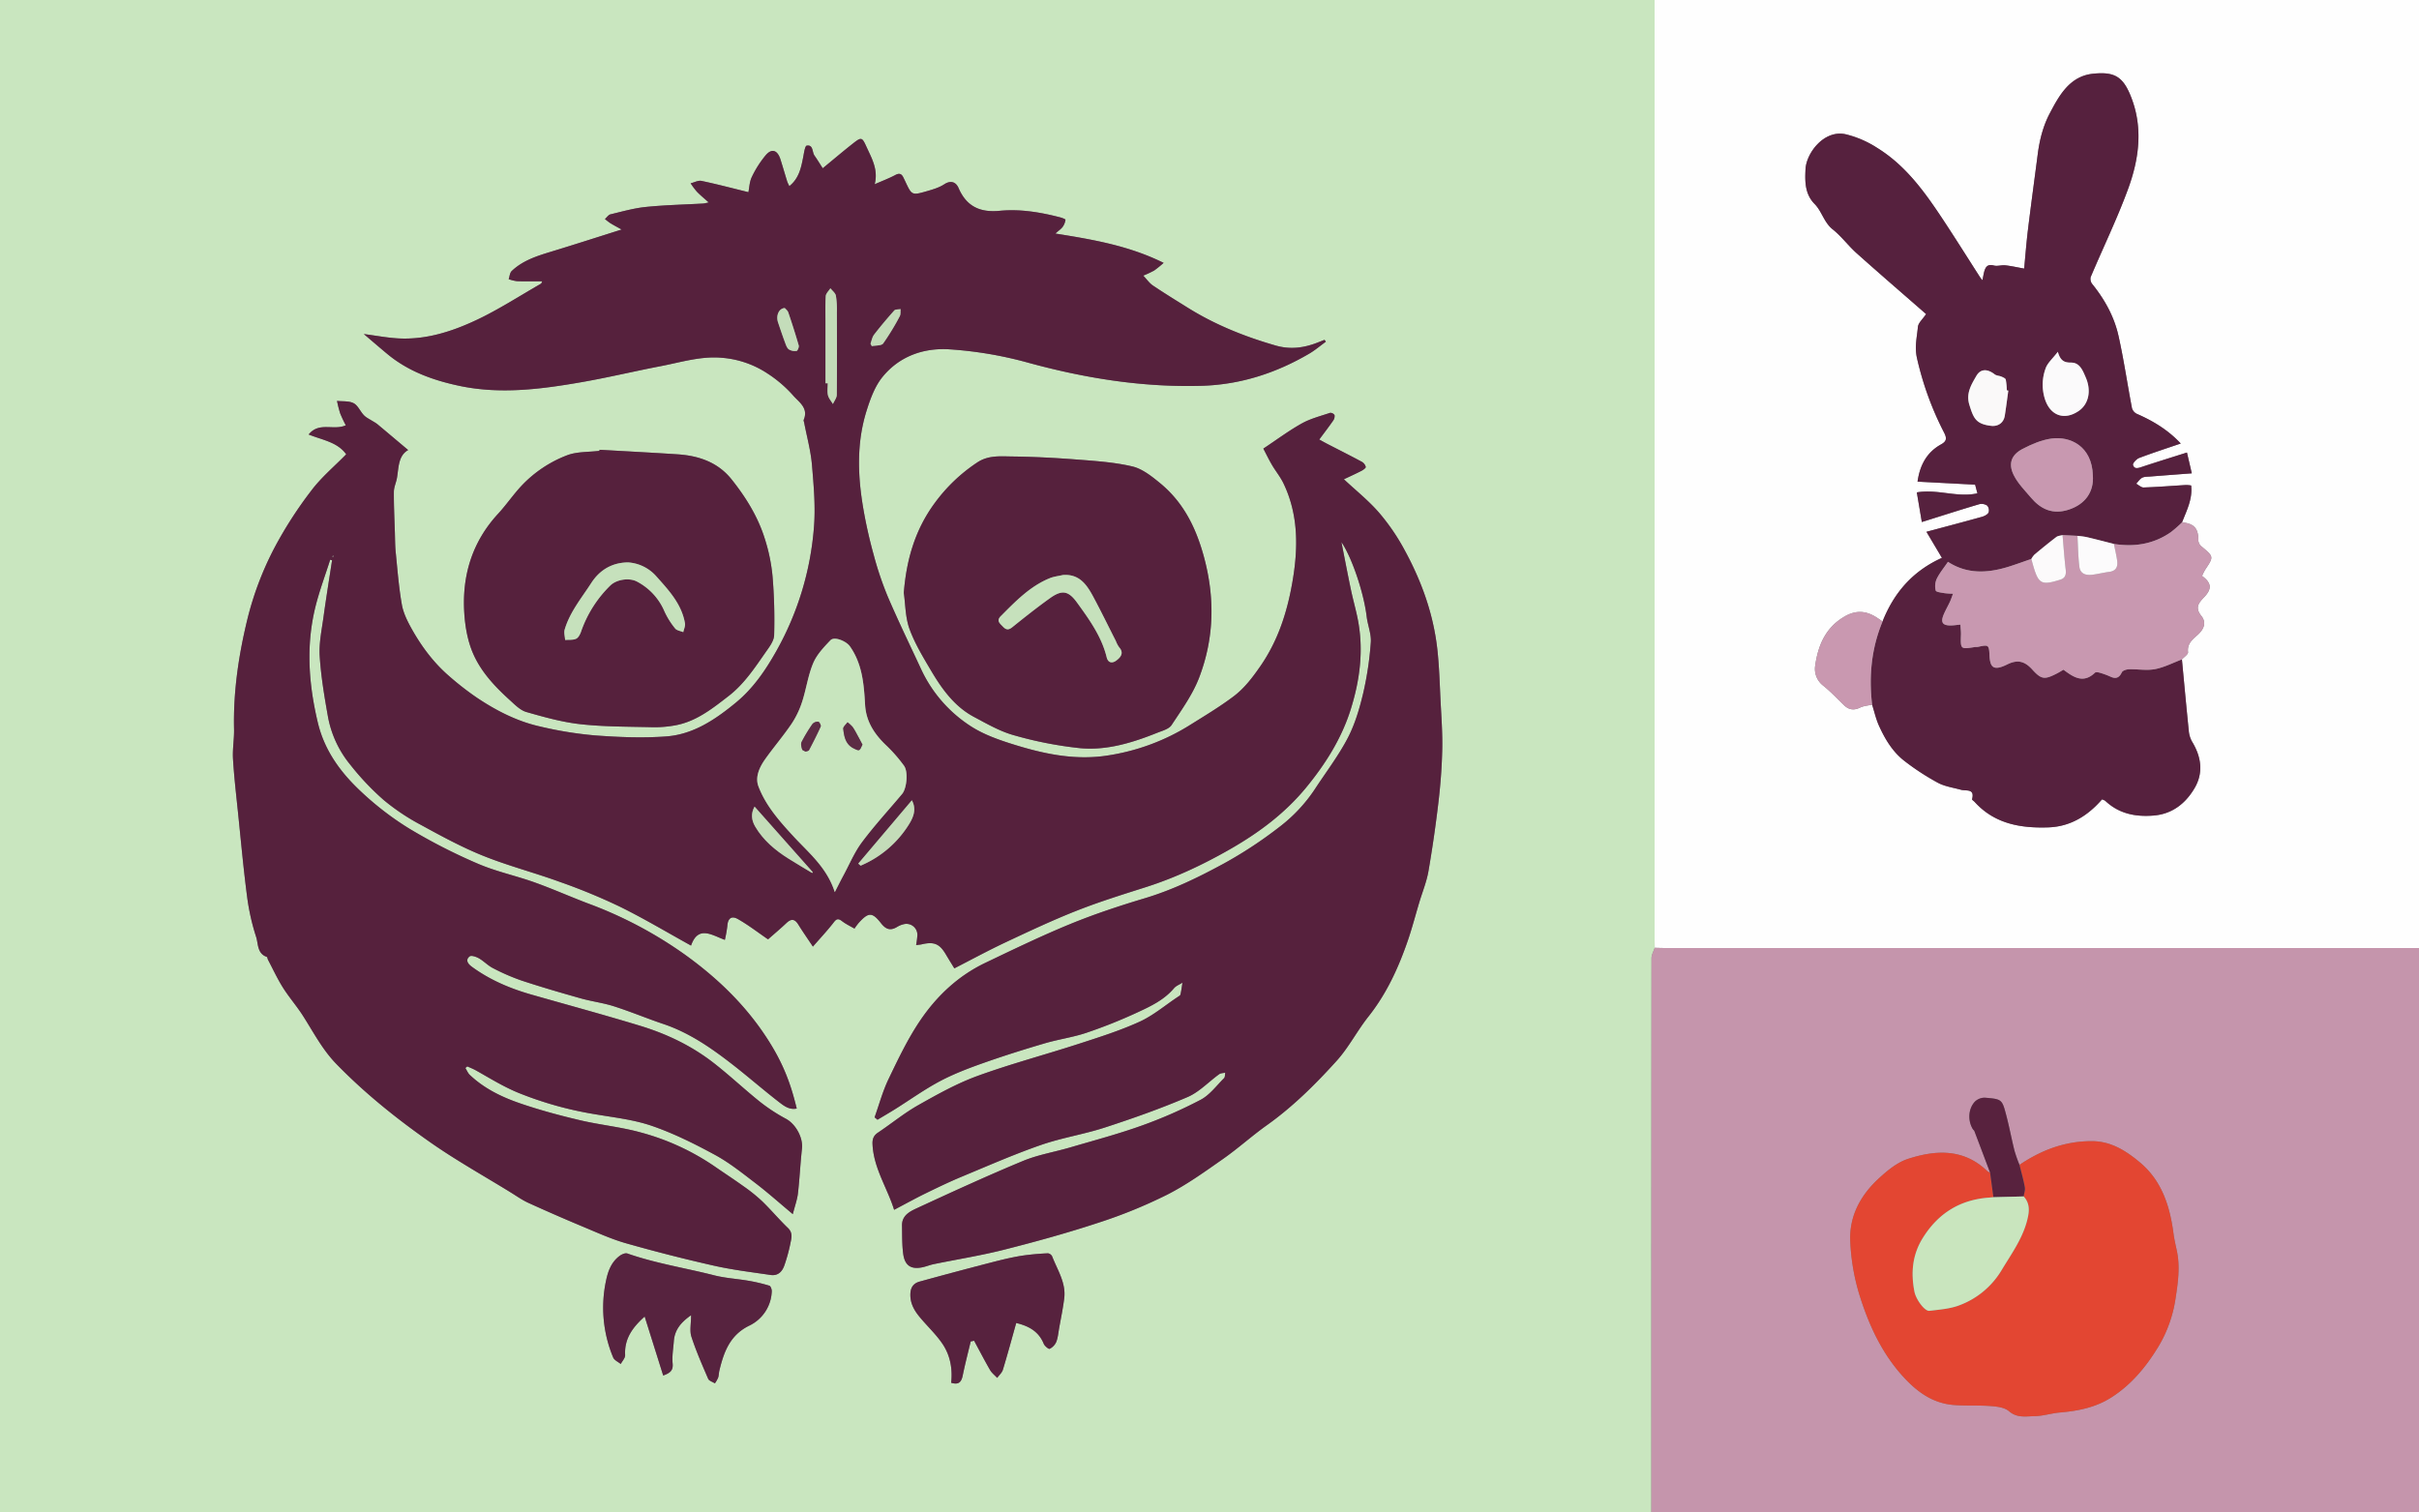
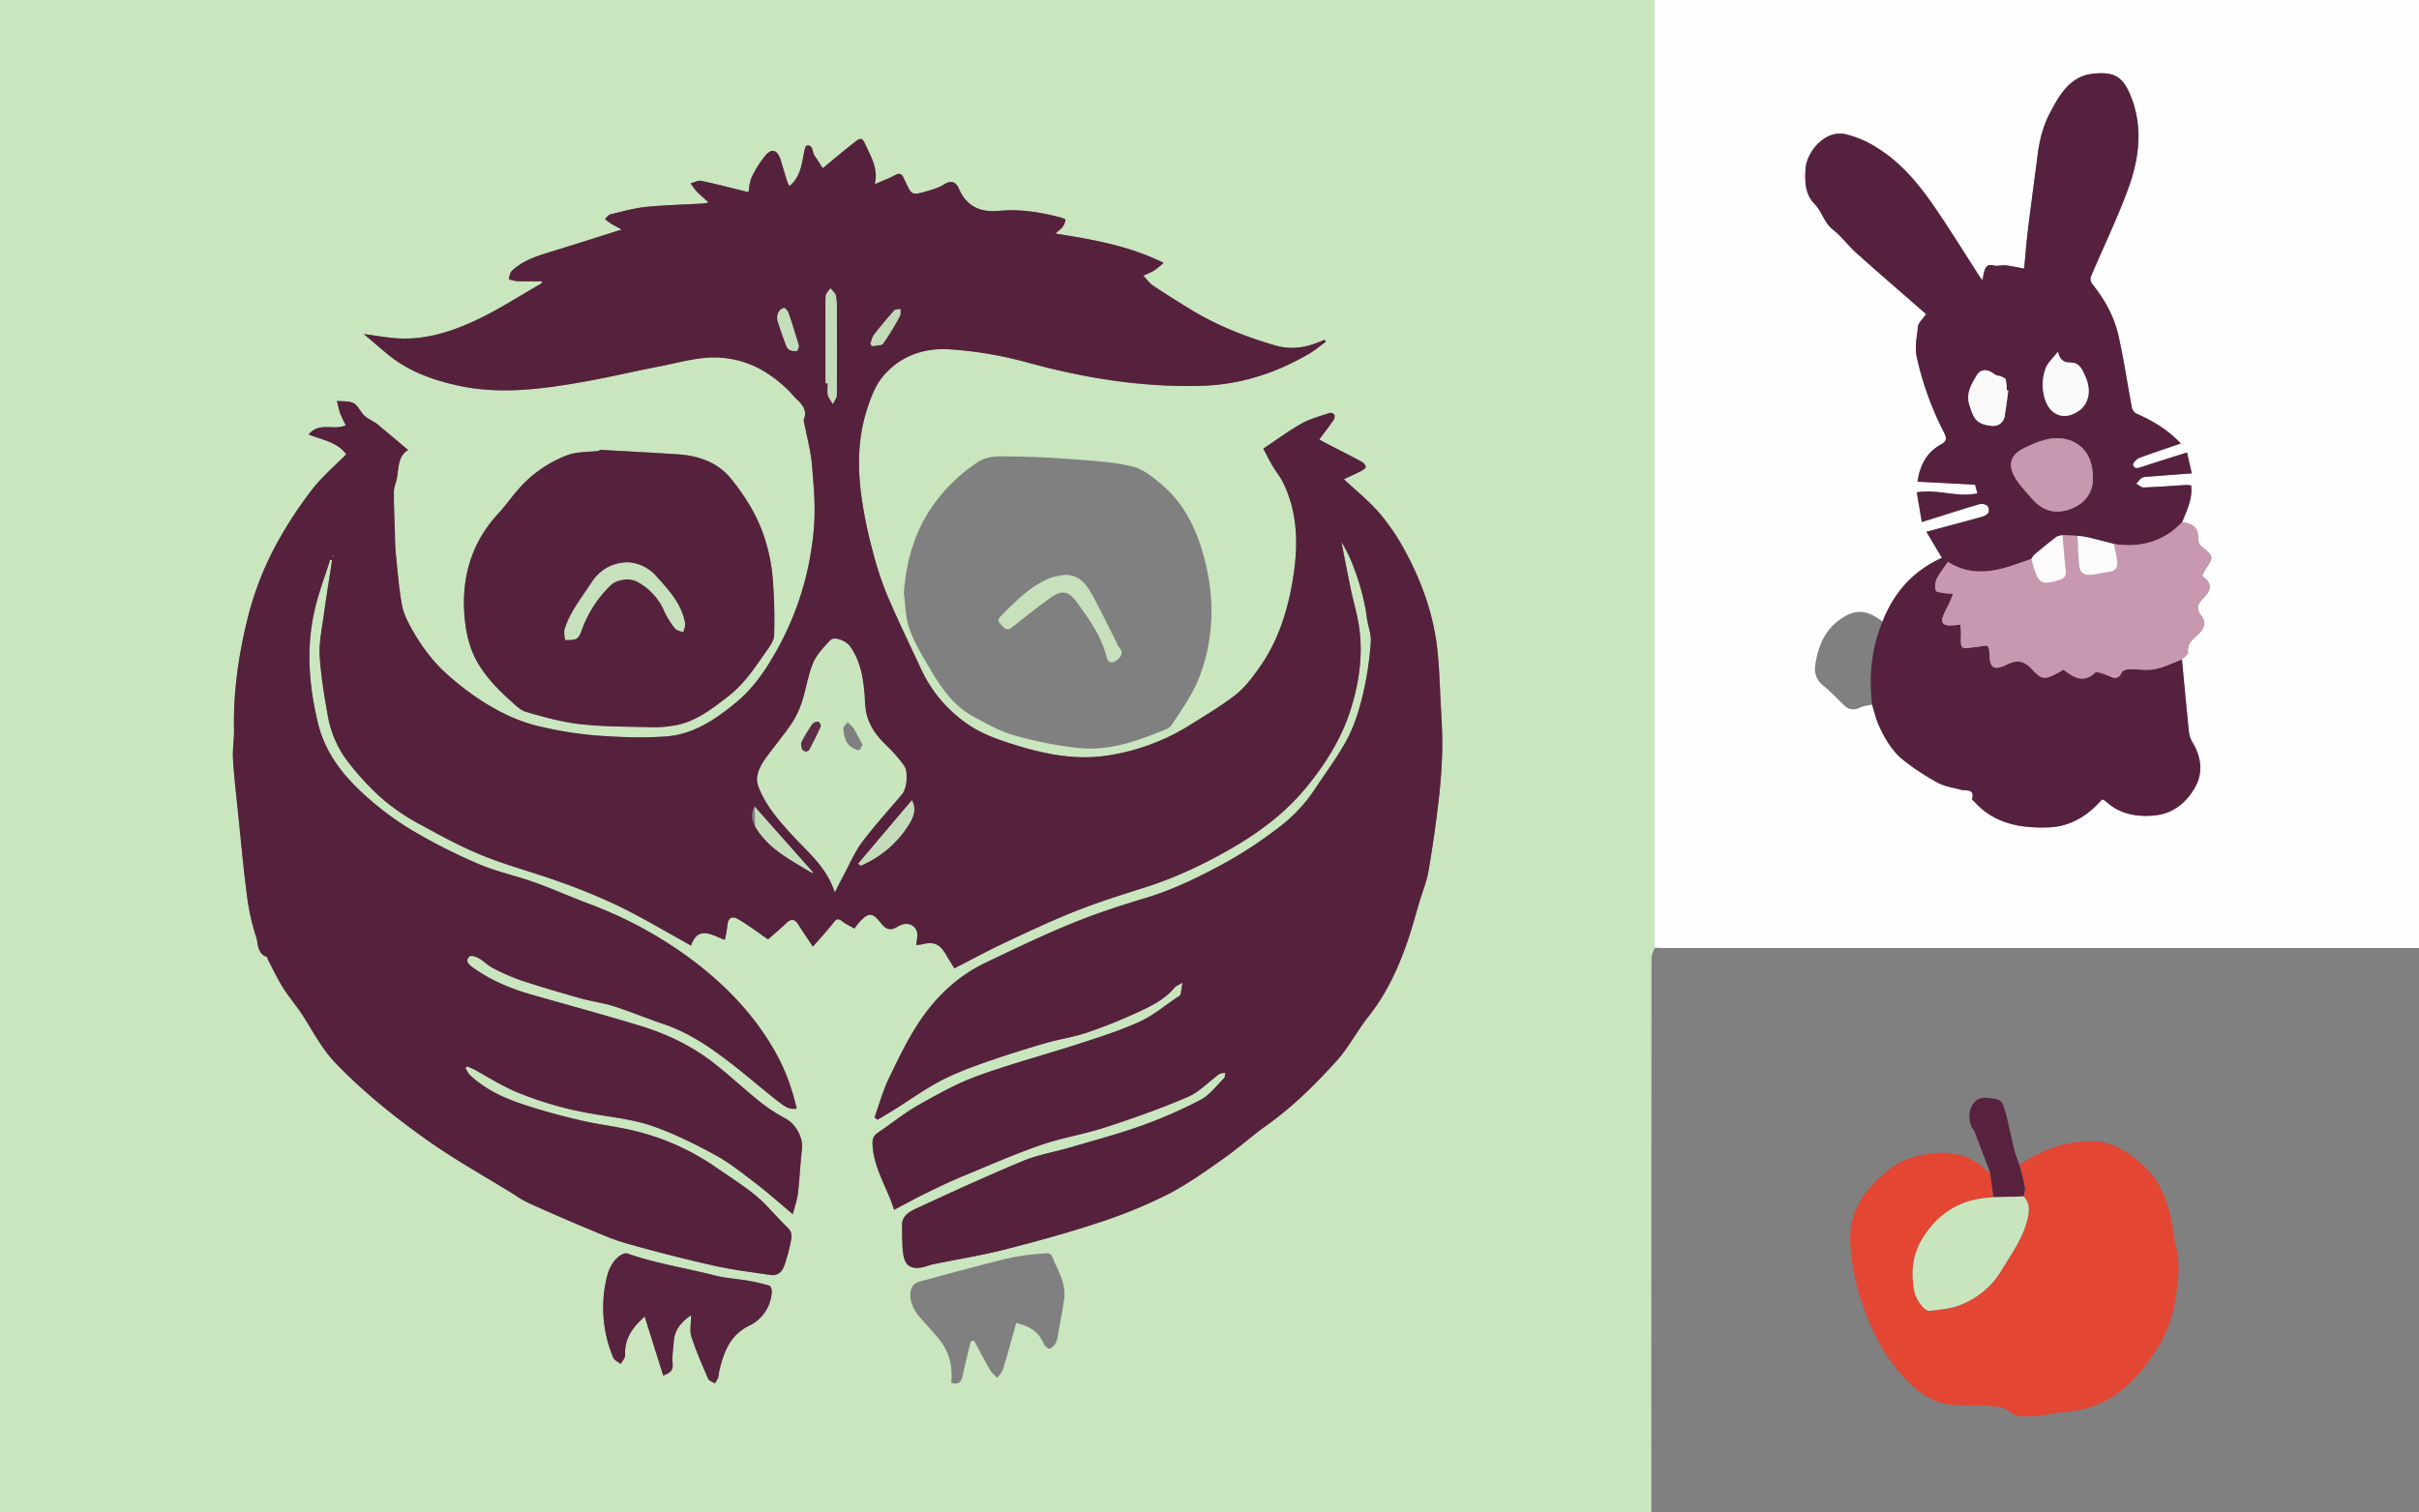
<svg xmlns="http://www.w3.org/2000/svg" id="Ebene_1" data-name="Ebene 1" viewBox="0 0 1500 938">
  <rect x="0" y="0" width="1500" height="938" fill="#808080" stroke="none" />
  <defs>
    <style>.cls-1{fill:#c9e6bf;}.cls-2{fill:#fefefe;}.cls-3{fill:#c595ac;}.cls-4{fill:#56213d;}.cls-5{fill:#57233f;}.cls-6{fill:#57223e;}.cls-7{fill:#56213e;}.cls-8{fill:#c898b0;}.cls-9{fill:#c998b0;}.cls-10{fill:#e34632;}.cls-11{fill:#58223e;}.cls-12{fill:#c8e5be;}.cls-13{fill:#c3dbb8;}.cls-14{fill:#c4dcb9;}.cls-15{fill:#c4ddb9;}.cls-16{fill:#c4ddba;}.cls-17{fill:#c6e1bc;}.cls-18{fill:#fbfafb;}.cls-19{fill:#faf9f9;}.cls-20{fill:#fcfbfc;}.cls-21{fill:#fcfafb;}.cls-22{fill:#c9e5be;}.cls-23{fill:#5d2c45;}.cls-24{fill:#5c2b44;}</style>
  </defs>
  <path class="cls-1" d="M1024,938H0V0H1026q0,290.937.002,581.874c0,1.999.04,3.998.061,5.997-.688,2.147-1.976,4.295-1.978,6.443Q1023.94,766.157,1024,938ZM225.588,207.186c5.391,4.575,10.004,8.57,14.702,12.462,13.006,10.773,28.531,16.287,44.625,19.687,25.617,5.412,51.229,2.001,76.618-2.472,16.145-2.845,32.112-6.677,48.216-9.771,12.52-2.406,24.884-6.335,37.868-5.179a59.744,59.744,0,0,1,28.419,9.812,77.297,77.297,0,0,1,15.662,13.422c3.511,4.113,9.815,7.827,6.694,15.212-.212.501.17,1.258.291,1.893,1.66,8.686,4.066,17.309,4.81,26.072,1.104,13.006,2.292,26.219,1.195,39.153a185.931,185.931,0,0,1-23.051,75.907c-6.75,12.034-14.417,23.422-25.298,32.386-12.768,10.519-26.412,19.748-43.193,20.986-14.633,1.08-29.487.464-44.153-.621A235.763,235.763,0,0,1,334.667,450.55c-14.097-3.183-26.901-9.768-38.87-17.76a179.697,179.697,0,0,1-17.135-13.307c-9.554-8.21-17.054-18.205-23.2-29.119-2.697-4.79-5.319-9.997-6.268-15.319-1.903-10.67-2.711-21.541-3.806-32.346-.414-4.085-.403-8.215-.531-12.326-.263-8.449-.681-16.901-.622-25.349.02-2.894,1.439-5.751,1.929-8.673,1.108-6.611.795-13.773,6.938-17.213-6.401-5.389-12.799-10.8-19.234-16.168a27.948,27.948,0,0,0-2.807-1.773c-1.817-1.177-3.895-2.105-5.368-3.619-2.303-2.368-3.701-6.075-6.39-7.485-2.896-1.519-6.837-1.045-10.322-1.44a75.668,75.668,0,0,0,1.958,7.732,80.929,80.929,0,0,0,3.482,7.387c-7.55,3.475-16.537-2.377-23.023,5.722,8.605,3.45,17.856,4.699,23.285,12.273-7.372,7.536-15.409,14.254-21.555,22.4a253.655,253.655,0,0,0-22.842,35.406,196.105,196.105,0,0,0-16.668,43.632c-5.572,22.684-9.02,45.568-8.491,68.997.139,6.161-1.015,12.371-.645,18.502.678,11.232,1.991,22.429,3.146,33.63,1.791,17.378,3.378,34.784,5.638,52.102a139.496,139.496,0,0,0,5.554,24.641c1.39,4.308.593,10.33,6.606,12.421.406.141.451,1.19.756,1.768,3.052,5.788,5.799,11.771,9.276,17.293,3.795,6.028,8.549,11.449,12.389,17.451,6.551,10.238,12.009,20.949,20.766,29.951,17.772,18.271,37.521,34.051,58.236,48.566,15.964,11.187,33.084,20.727,49.703,30.978,3.666,2.261,7.223,4.795,11.119,6.572q16.941,7.727,34.135,14.894c8.728,3.644,17.418,7.604,26.478,10.181q26.995,7.677,54.406,13.862c11.554,2.606,23.384,4.024,35.12,5.77,4.714.701,7.379-2.201,8.705-6.337a106.564,106.564,0,0,0,3.483-12.689c.636-3.374,1.969-6.869-1.391-10.099-5.537-5.322-10.484-11.257-16.003-16.599a102.535,102.535,0,0,0-11.512-9.266c-5.982-4.309-12.175-8.326-18.236-12.527a149.468,149.468,0,0,0-45.475-20.86c-12.39-3.443-25.377-4.677-37.921-7.644-12.537-2.965-25.044-6.313-37.212-10.514-11.281-3.895-22.094-9.165-30.938-17.569-1.187-1.128-1.831-2.829-2.726-4.264l1.169-1.002c1.77.811,3.608,1.503,5.3,2.452,8.639,4.848,16.949,10.049,26.279,13.894a220.733,220.733,0,0,0,46.847,13.194c12.039,2.086,24.43,3.371,35.881,7.297,13.532,4.64,26.547,11.137,39.165,17.974,8.943,4.845,17.045,11.343,25.174,17.557,7.686,5.875,14.918,12.344,23.217,19.275,1.29-5.103,2.724-8.972,3.184-12.954,1.062-9.2,1.465-18.475,2.495-27.679.761-6.804-3.83-15.168-9.858-18.461a110.167,110.167,0,0,1-16.025-10.455c-9.838-7.872-19.017-16.576-28.962-24.303-13.63-10.591-29.108-17.991-45.555-22.989-22.342-6.79-44.886-12.917-67.344-19.326-13.247-3.78-25.793-9.091-36.963-17.277-2.185-1.601-4.33-4.086-1.368-6.429,1.016-.804,4.09.24,5.784,1.209,3.046,1.743,5.547,4.49,8.659,6.058a130.76,130.76,0,0,0,17.663,7.692c12.12,3.998,24.384,7.581,36.672,11.042,6.857,1.931,14.025,2.819,20.794,4.985,10.306,3.298,20.317,7.504,30.579,10.953,15.744,5.291,29.16,14.52,42.086,24.524,10.155,7.86,19.822,16.35,29.988,24.195,2.84,2.192,6.22,4.667,10.6,3.719-3.718-15.284-8.489-29.533-21.718-48.462-13.206-18.894-29.894-34.342-48.223-47.43a256.44,256.44,0,0,0-58.848-31.084c-11.328-4.258-22.394-9.228-33.784-13.302-11.658-4.17-23.956-6.737-35.268-11.636a350.001,350.001,0,0,1-42.33-21.662A185.016,185.016,0,0,1,223.96,491.048c-12.572-11.724-22.68-25.332-26.848-42.735-5.691-23.76-7.456-47.546-1.65-71.429,2.449-10.073,6.153-19.841,9.287-29.748l1.164.382c-1.771,11.635-3.677,23.251-5.268,34.91-1.11,8.142-2.914,16.414-2.4,24.5.81,12.735,2.95,25.427,5.202,38.017a65.478,65.478,0,0,0,13.709,29.297,162.965,162.965,0,0,0,20.773,21.961,134.414,134.414,0,0,0,23.043,15.401c12.605,6.911,25.328,13.832,38.63,19.186,15.482,6.231,31.763,10.447,47.47,16.16a371.932,371.932,0,0,1,37.354,15.415c14.946,7.364,29.287,15.955,44.084,24.123,4.401-12.777,12.965-6.457,20.97-3.547a77.563,77.563,0,0,0,1.528-8.605c.29-4.624,2.491-6.609,6.572-4.29,6.498,3.692,12.462,8.322,18.677,12.572,3.697-3.261,7.635-6.55,11.351-10.073,2.974-2.82,5.181-2.705,7.395.866,2.724,4.394,5.696,8.634,9.071,13.707,4.489-5.142,8.533-9.484,12.21-14.117,1.712-2.156,2.731-4.124,5.796-1.72,2.346,1.84,5.132,3.119,7.76,4.67a42.915,42.915,0,0,1,2.619-3.524c6.02-6.63,8.324-6.891,13.866.194,3.247,4.15,6.086,4.689,10.227,2.126a13.57,13.57,0,0,1,3.677-1.484,6.804,6.804,0,0,1,8.633,6.756,53.49,53.49,0,0,1-.777,6.152c1.555-.201,2.507-.238,3.416-.456,7.64-1.825,11.112-.381,14.996,6.206,1.825,3.095,3.732,6.141,5.28,8.681,10.73-5.481,21.14-11.152,31.849-16.184,14.551-6.838,29.129-13.702,44.073-19.598,14.013-5.528,28.456-10.003,42.823-14.59,18.428-5.884,35.739-14.07,52.497-23.684,17.746-10.181,33.866-22.218,46.908-38.097C821.932,473.83,831.953,457.947,837.61,439.827c5.67-18.159,8.091-36.808,4.324-55.785-1.218-6.135-2.955-12.166-4.242-18.289-1.982-9.433-3.781-18.905-5.891-29.535,6.545,9.621,13.882,31.382,15.666,46.25.643,5.362,2.947,10.742,2.552,15.966a203.064,203.064,0,0,1-4.702,31.45c-2.262,9.537-5.097,19.24-9.597,27.87-5.759,11.044-13.441,21.084-20.29,31.56a96.579,96.579,0,0,1-22.156,23.652,260.931,260.931,0,0,1-34.678,22.79c-15.684,8.527-31.595,16.245-48.798,21.401-15.559,4.664-31.059,9.78-46.076,15.938-17.911,7.344-35.383,15.796-52.857,24.16-16.861,8.071-30.171,20.705-40.442,35.957-7.586,11.264-13.513,23.722-19.417,36.014-3.635,7.569-5.838,15.827-8.683,23.775l1.806,1.509c3.683-2.215,7.401-4.374,11.041-6.657,9.254-5.803,18.171-12.233,27.797-17.326,8.606-4.553,17.843-8.042,27.049-11.3,12.458-4.409,25.088-8.365,37.767-12.098,8.56-2.52,17.527-3.742,25.96-6.587a315.271,315.271,0,0,0,31.739-12.696c8.149-3.778,16.413-7.704,22.476-14.882,1.303-1.542,3.495-2.334,5.277-3.472-.396,2.46-.69,4.944-1.257,7.364-.146.622-1.112,1.105-1.772,1.545-7.818,5.207-15.154,11.483-23.596,15.324-12.147,5.526-25.003,9.581-37.735,13.716-20.896,6.786-42.197,12.414-62.817,19.929-12.755,4.649-24.837,11.408-36.712,18.12-8.732,4.936-16.576,11.426-24.952,17.02-2.732,1.824-3.487,4.022-3.351,7.115.655,14.899,9.105,27.036,13.388,40.746,7.026-3.687,13.252-7.136,19.638-10.257,7.459-3.644,14.957-7.245,22.619-10.431,16.17-6.723,32.242-13.781,48.765-19.52,12.927-4.49,26.668-6.6,39.694-10.85,17.304-5.645,34.532-11.717,51.247-18.88,7.221-3.095,13.037-9.432,19.59-14.159.983-.709,2.509-.664,3.784-.969-.231,1.161-.062,2.726-.759,3.419-4.692,4.663-8.885,10.439-14.527,13.411a285.63,285.63,0,0,1-36.707,16.07c-14.42,5.168-29.287,9.104-44.002,13.429-9.811,2.883-20.092,4.557-29.469,8.445-22.097,9.163-43.845,19.182-65.572,29.206-4.422,2.04-9.524,4.499-9.395,10.849.12,5.864-.035,11.784.742,17.57.982,7.316,4.922,9.782,11.929,8.298,2.387-.505,4.678-1.465,7.067-1.955,14.59-2.993,29.343-5.33,43.76-8.993,19.589-4.978,39.119-10.36,58.305-16.69a305.567,305.567,0,0,0,42.595-17.381c12.164-6.177,23.405-14.295,34.635-22.154,9.353-6.546,17.862-14.292,27.166-20.915,16.167-11.508,30.155-25.395,43.334-39.992,7.495-8.301,12.701-18.622,19.693-27.434,11.147-14.051,18.471-29.96,24.261-46.687,2.75-7.944,4.86-16.11,7.274-24.171,1.919-6.408,4.516-12.696,5.656-19.239q3.766-21.621,6.275-43.456c1.256-10.752,2.069-21.596,2.297-32.415.208-9.867-.544-19.762-1.042-29.636-.544-10.797-.827-21.636-2.031-32.366-2.472-22.029-9.964-42.573-20.564-61.89a130.553,130.553,0,0,0-15.686-22.81c-6.442-7.407-14.246-13.628-21.658-20.557,3.737-1.777,7.367-3.415,10.902-5.237,1.081-.557,2.761-1.764,2.652-2.419a5.146,5.146,0,0,0-2.436-3.187c-7.169-3.853-14.445-7.507-21.679-11.241-1.391-.718-2.75-1.499-4.715-2.575,3.172-4.286,5.992-7.952,8.622-11.749a4.681,4.681,0,0,0,.837-3.415,3.1,3.1,0,0,0-2.737-1.387c-5.946,2.006-12.187,3.583-17.604,6.607-8.051,4.495-15.501,10.069-23.805,15.581,1.688,3.212,3.387,6.752,5.365,10.127,2.254,3.847,5.158,7.354,7.083,11.345,9.627,19.964,9.163,41.1,5.439,62.088-3.237,18.246-8.882,35.743-19.763,51.435-4.87,7.023-9.891,13.654-16.545,18.663-8.399,6.322-17.456,11.797-26.396,17.367a133.919,133.919,0,0,1-54.205,19.672c-19.35,2.478-38.039-1.594-56.319-7.336-8.684-2.728-17.561-5.858-25.212-10.632a84.197,84.197,0,0,1-31.983-36.635c-6.863-14.762-13.98-29.418-20.384-44.378a204.394,204.394,0,0,1-8.697-25.83c-2.537-9.143-4.646-18.442-6.285-27.789-3.612-20.601-4.485-41.288,1.864-61.525,2.302-7.338,5.113-15.128,9.845-20.967,10.524-12.987,25.727-18.263,41.813-17.166a242.445,242.445,0,0,1,47.6,8.017c35.52,9.786,71.41,15.62,108.28,14.601,24.052-.665,46.284-7.824,66.95-19.945,3.639-2.135,6.89-4.931,10.32-7.421l-.814-1.154c-1.509.592-3.016,1.19-4.527,1.776-8.402,3.264-16.778,4.345-25.76,1.761C771.866,208.8,753.53,201.465,736.56,190.88c-7.267-4.533-14.565-9.025-21.671-13.801-2.171-1.46-3.748-3.804-5.96-6.123a66.581,66.581,0,0,0,6.766-3.175,66.626,66.626,0,0,0,5.859-4.739c-21.404-10.616-43.739-14.451-67.131-18.192,2.003-1.789,3.52-2.784,4.532-4.153a9.76,9.76,0,0,0,1.731-4.394c.047-.357-2.067-1.18-3.265-1.489-12.31-3.18-24.835-5.291-37.526-4.061-12.052,1.168-20.529-2.623-25.476-14.097-1.565-3.63-4.665-5.11-8.951-2.322-3.129,2.035-6.949,3.158-10.599,4.212-9.43,2.724-9.46,2.618-13.49-5.991-.351-.75-.729-1.487-1.079-2.237-1.082-2.32-2.354-3.243-5.068-1.793-3.908,2.089-8.095,3.656-12.837,5.742,2.336-9.225-1.977-16.321-5.307-23.657-2.45-5.396-3.042-5.636-7.785-1.912-6.302,4.948-12.413,10.14-19.139,15.665-1.545-2.397-3.225-5.189-5.094-7.847-1.562-2.222-.683-6.89-4.826-6.184-1.116.19-1.692,4.608-2.192,7.149-1.3,6.607-2.604,13.158-8.579,17.95a24.783,24.783,0,0,1-1.307-2.757c-1.417-4.567-2.746-9.16-4.176-13.723-1.817-5.796-5.326-7.118-9.087-2.786a63.5,63.5,0,0,0-8.689,13.581c-1.475,2.995-1.55,6.68-2.127,9.448-9.862-2.419-19.429-4.952-29.101-6.989-2.049-.431-4.48.95-6.735,1.496a49.151,49.151,0,0,0,3.838,5.136c2.079,2.165,4.429,4.07,7.35,6.707a31.402,31.402,0,0,1-3.226.686c-11.903.673-23.849.922-35.697,2.128-7.401.753-14.68,2.838-21.952,4.585-1.304.313-2.303,1.896-3.443,2.892a37.143,37.143,0,0,0,3.341,2.58c2.163,1.325,4.416,2.502,7.007,3.949-15.183,4.785-29.523,9.425-43.942,13.806-8.765,2.663-17.435,5.456-24.228,11.931-1.169,1.114-1.281,3.337-1.881,5.048a25.504,25.504,0,0,0,5.184,1.254c5.111.169,10.231.06,15.618.06-.415.893-.471,1.329-.7,1.46-13.367,7.639-26.345,16.114-40.239,22.637-15.16,7.118-31.248,12.286-48.442,11.32C240.122,209.501,233.456,208.213,225.588,207.186ZM560.448,367.69c1.021,7.162.932,15.196,3.486,22.277,3.218,8.921,8.262,17.258,13.12,25.493,6.851,11.613,14.636,22.661,26.925,29.209,8.013,4.27,16.106,8.957,24.747,11.352a238.658,238.658,0,0,0,40.913,8.004c16.601,1.577,32.51-3.352,47.876-9.494,3.182-1.272,7.331-2.331,8.981-4.839,6.274-9.536,13.153-19.076,17.162-29.62,9.289-24.433,9.785-49.45,2.808-74.992-4.915-17.993-12.739-33.652-27.181-45.473-5.149-4.215-10.944-8.846-17.146-10.307-11.204-2.639-22.91-3.383-34.456-4.279-13.372-1.037-26.794-1.736-40.202-1.892-7.247-.084-14.651-.849-21.506,3.71A103.056,103.056,0,0,0,579.659,311.95C567.459,328.504,562.092,347.035,560.448,367.69ZM371.799,278.969l-.132.661c-6.737.835-13.957.414-20.101,2.784a76.05,76.05,0,0,0-27.734,18.416c-5.347,5.61-9.725,12.135-14.982,17.841-16.096,17.468-22.417,38.338-20.954,61.544.534,8.473,2.099,17.349,5.442,25.068,4.92,11.363,13.506,20.56,22.722,28.878,3.158,2.85,6.48,6.343,10.329,7.449,11.084,3.185,22.362,6.336,33.773,7.582,14.77,1.612,29.74,1.481,44.63,1.855a70.959,70.959,0,0,0,13.078-1.02c13.413-2.18,23.655-10.376,33.976-18.367,9.463-7.327,15.982-17.17,22.692-26.805,2.329-3.344,5.384-7.192,5.495-10.888a323.21,323.21,0,0,0-1.003-36.664,109.537,109.537,0,0,0-4.682-22.836c-4.238-13.772-11.752-25.927-20.697-37.135-8.572-10.742-20.507-14.7-33.687-15.561C403.916,280.721,387.854,279.892,371.799,278.969Zm56.748,536.78c0,5.335-.987,9.678.196,13.317,2.889,8.895,6.668,17.514,10.39,26.113.563,1.302,2.738,1.906,4.167,2.833a20.106,20.106,0,0,0,2.001-3.502c.473-1.391.422-2.95.769-4.395,2.755-11.478,6.495-21.936,18.379-27.823a24.539,24.539,0,0,0,14.118-21.347c.069-1.185-.677-3.266-1.479-3.51a106.82,106.82,0,0,0-12.83-3.035c-7.127-1.237-14.45-1.618-21.424-3.401-17.916-4.58-36.279-7.396-53.814-13.532-1.287-.45-3.487.511-4.776,1.47-5.061,3.765-7.158,9.223-8.411,15.241a80.116,80.116,0,0,0,4.401,47.804c.698,1.698,3.076,2.705,4.675,4.032.958-1.841,2.817-3.73,2.724-5.516-.523-10.014,4.414-17.045,12.116-23.934,3.957,12.589,7.706,24.517,11.501,36.589,4.571-1.643,6.241-3.336,5.844-7.439-.442-4.556.394-9.242.741-13.867C418.328,825.256,421.739,820.457,428.547,815.748ZM601.925,832.022l2.114-.448c3.277,6.068,6.444,12.2,9.897,18.167,1.075,1.856,2.925,3.264,4.421,4.876,1.21-1.687,2.967-3.208,3.539-5.09,2.904-9.547,5.5-19.188,8.249-28.956,6.914,1.662,13.73,4.687,17.04,12.841.575,1.417,3.071,3.478,3.688,3.181a8.72,8.72,0,0,0,4.095-4.254c1.053-2.696,1.291-5.72,1.804-8.617,1.091-6.154,2.384-12.285,3.143-18.48,1.178-9.622-4.229-17.516-7.467-25.949a3.513,3.513,0,0,0-2.588-1.94,158.539,158.539,0,0,0-16.62,1.549c-6.2,1.029-12.341,2.514-18.432,4.093q-22.349,5.793-44.611,11.915c-3.321.918-5.383,3.098-5.648,7.085-.384,5.768,2.031,10.31,5.384,14.441,4.756,5.859,10.466,11.034,14.623,17.265,4.734,7.096,6.204,15.493,5.255,23.939,4.759,1.494,6.365-.563,7.172-4.538C598.42,846.033,600.256,839.044,601.925,832.022Z" />
  <path class="cls-2" d="M1026.064,587.871c-.021-1.999-.061-3.998-.061-5.997Q1025.998,290.937,1026,0h474V588q-233.721,0-467.442-.005C1030.393,587.995,1028.228,587.915,1026.064,587.871ZM1160.881,437.047c1.377,4.335,2.363,8.847,4.215,12.969,3.758,8.366,8.509,16.302,15.844,21.967a152.459,152.459,0,0,0,20.681,13.494c4.321,2.331,9.534,3.034,14.371,4.374,3.217.891,8.668-.984,6.871,5.863-.103.391,1.073,1.088,1.61,1.681,12.326,13.601,28.493,16.35,45.636,15.779,13.741-.457,24.519-7.201,33.32-17.355a7.301,7.301,0,0,1,2.025.882c8.455,8.006,18.687,10.029,29.885,9.143,11.647-.921,19.853-7.501,25.422-16.89,5.703-9.615,4.264-19.613-1.563-29.106a16.742,16.742,0,0,1-1.98-6.894c-1.503-14.641-2.836-29.3-4.225-43.952,1.336-1.511,3.942-3.171,3.785-4.505-.614-5.212,2.661-7.793,5.854-10.624,4.116-3.649,5.659-7.774,2.403-11.852-4.179-5.235-1.589-8.14,1.763-11.671,4.941-5.207,4.555-8.807-1.32-13.123a33.038,33.038,0,0,1,1.958-3.933c5.372-8.037,5.36-7.983-2.331-14.404a5.293,5.293,0,0,1-1.917-3.48c.069-7.628-2.525-10.684-10.116-11.427,2.802-7.29,6.598-14.345,5.638-22.863a21.654,21.654,0,0,0-3.151-.297c-8.763.525-17.519,1.228-26.289,1.535-1.513.053-3.083-1.519-4.627-2.34,1.206-1.265,2.212-2.904,3.675-3.686,1.372-.732,3.222-.634,4.872-.766,8.513-.679,17.029-1.314,25.921-1.993l-3.001-12.9c-9.786,3.102-18.753,5.865-27.656,8.819-2.354.781-4.914,1.832-5.797-1.117-.304-1.016,2.139-3.686,3.812-4.321,8.337-3.166,16.836-5.907,25.797-8.975-7.945-8.485-17.186-14.002-27.244-18.402a5.733,5.733,0,0,1-2.997-3.499c-2.857-14.913-5.036-29.97-8.336-44.779-2.673-11.995-8.585-22.681-16.358-32.294a5.127,5.127,0,0,1-.913-4.27c7.702-18.254,16.41-36.13,23.212-54.705,7.001-19.121,9.508-38.961,1.15-58.669-4.811-11.345-10.319-14.018-22.867-12.734-14.544,1.488-21.058,13.525-26.947,24.722-4.008,7.62-6.238,16.299-7.364,25.05-2.013,15.639-4.168,31.261-6.077,46.913-1.023,8.386-1.657,16.82-2.365,24.178-4.279-.767-7.984-1.619-11.736-2.034-2.322-.257-4.875.724-7.044.127-3.503-.964-5.007.494-5.871,3.405-.49,1.651-.732,3.375-1.228,5.751-.841-1.093-1.241-1.54-1.561-2.038-7.782-12.111-15.41-24.324-23.366-36.32-11.107-16.746-22.768-32.925-40.417-43.811a62.989,62.989,0,0,0-19.311-8.356c-13.428-3.129-24.516,11.56-25.035,21.564-.387,7.454-.473,15.451,5.609,21.612,4.553,4.612,5.813,11.452,11.228,15.767,5.444,4.337,9.673,10.163,14.89,14.828,14.249,12.741,28.739,25.214,43.045,37.717-2.092,3.134-4.85,5.438-5.084,7.975-.583,6.314-2.133,12.341-.608,19.187a193.043,193.043,0,0,0,16.76,46.194c1.81,3.54,1.874,5.443-1.819,7.486-8.944,4.948-13.139,13.022-14.559,23.092l35.703,1.867c.322,1.225.766,2.91,1.415,5.376-12.534,2.803-24.725-2.808-37.575-.579,1.046,6.175,2.067,12.2,3.114,18.381,12.516-3.927,24.016-7.622,35.593-11.059a6.253,6.253,0,0,1,4.956.89,4.501,4.501,0,0,1,.814,4.332c-.719,1.284-2.639,2.207-4.219,2.647-11.084,3.091-22.215,6.017-34.282,9.251l9.596,16.164c-18.209,8.222-29.776,21.71-36.815,39.465-1.099-.748-2.192-1.506-3.297-2.244-6.47-4.315-12.832-5.058-20.003-.977-12.019,6.839-16.683,17.999-18.468,30.597a13.073,13.073,0,0,0,4.838,12.315c4.638,3.699,8.734,8.083,13.017,12.219,2.993,2.89,6.11,3.363,9.958,1.509C1155.663,437.796,1158.372,437.629,1160.881,437.047Z" />
-   <path class="cls-3" d="M1026.064,587.871c2.165.043,4.33.124,6.494.124q233.721.008,467.442.005V938H1024q0-171.843.086-343.686C1024.088,592.166,1025.376,590.019,1026.064,587.871ZM1252.256,722.486a92.413,92.413,0,0,1-3.083-8.726c-1.837-7.368-3.22-14.851-5.155-22.191-2.566-9.735-2.703-9.869-13.233-10.743a8.718,8.718,0,0,0-6.291,2.572c-4.091,4.541-4.307,11.787-1.14,16.958.256.419.769.711.935,1.149q4.91,12.896,9.759,25.816a7.228,7.228,0,0,1-1.734-.93c-14.619-14.119-31.94-13.236-49.246-7.581-6.755,2.207-12.94,7.369-18.313,12.344-11.144,10.317-18.146,23.336-17.425,38.761a132.541,132.541,0,0,0,5.541,32.724c5.655,18.261,13.452,35.691,26.449,50.3,8.776,9.865,18.757,17.476,32.379,18.506,7.614.576,15.31.073,22.923.657,3.831.294,8.472.877,11.137,3.186,5.021,4.35,10.539,3.146,15.855,3.071,5.227-.074,10.409-1.809,15.658-2.264,11.375-.986,22.19-3.072,32.119-9.455,12.684-8.154,21.772-19.424,29.348-31.983a81.105,81.105,0,0,0,10.386-29.89c1.474-9.593,2.778-19.096.765-28.744-.747-3.58-1.624-7.149-2.097-10.767-2.229-17.049-7.208-32.93-20.927-44.354-8.575-7.14-17.881-13.133-29.924-13.115C1280.358,707.809,1265.759,713.354,1252.256,722.486Z" />
  <path class="cls-4" d="M225.588,207.186c7.868,1.027,14.534,2.316,21.252,2.693,17.194.967,33.282-4.202,48.442-11.32,13.894-6.523,26.871-14.998,40.239-22.637.23-.131.285-.567.7-1.46-5.387,0-10.507.109-15.618-.06a25.504,25.504,0,0,1-5.184-1.254c.6-1.711.712-3.933,1.881-5.048,6.793-6.476,15.463-9.268,24.228-11.931,14.419-4.381,28.76-9.02,43.942-13.806-2.59-1.448-4.844-2.624-7.007-3.949a37.143,37.143,0,0,1-3.341-2.58c1.14-.996,2.139-2.579,3.443-2.892,7.271-1.747,14.551-3.832,21.952-4.585,11.848-1.206,23.794-1.455,35.697-2.128a31.402,31.402,0,0,0,3.226-.686c-2.921-2.636-5.271-4.542-7.35-6.707a49.151,49.151,0,0,1-3.838-5.136c2.255-.546,4.686-1.927,6.735-1.496,9.671,2.037,19.239,4.57,29.101,6.989.577-2.769.651-6.454,2.127-9.448a63.5,63.5,0,0,1,8.689-13.58c3.761-4.332,7.27-3.01,9.087,2.786,1.431,4.562,2.76,9.156,4.176,13.723a24.783,24.783,0,0,0,1.307,2.757c5.975-4.791,7.279-11.342,8.579-17.95.5-2.541,1.076-6.959,2.192-7.149,4.143-.706,3.263,3.962,4.826,6.184,1.87,2.658,3.549,5.45,5.094,7.847,6.726-5.525,12.837-10.717,19.139-15.665,4.743-3.724,5.335-3.484,7.785,1.912,3.33,7.336,7.643,14.432,5.307,23.657,4.742-2.086,8.928-3.654,12.837-5.742,2.714-1.45,3.986-.527,5.068,1.793.35.75.728,1.488,1.079,2.237,4.03,8.609,4.06,8.714,13.49,5.991,3.649-1.054,7.47-2.177,10.599-4.212,4.287-2.788,7.386-1.308,8.951,2.322,4.947,11.474,13.424,15.265,25.476,14.097,12.691-1.23,25.216.881,37.526,4.061,1.197.309,3.312,1.133,3.265,1.489a9.76,9.76,0,0,1-1.731,4.394c-1.012,1.369-2.529,2.365-4.532,4.153,23.392,3.741,45.727,7.576,67.131,18.192a66.626,66.626,0,0,1-5.859,4.739,66.581,66.581,0,0,1-6.766,3.175c2.212,2.32,3.789,4.664,5.96,6.123,7.106,4.776,14.404,9.268,21.671,13.801,16.969,10.585,35.306,17.92,54.492,23.439,8.982,2.583,17.358,1.502,25.76-1.761,1.511-.587,3.018-1.184,4.527-1.776l.814,1.154c-3.43,2.491-6.681,5.287-10.32,7.421-20.666,12.121-42.898,19.28-66.95,19.945-36.87,1.019-72.76-4.815-108.28-14.601a242.445,242.445,0,0,0-47.6-8.017c-16.086-1.098-31.289,4.179-41.813,17.166-4.732,5.839-7.542,13.629-9.845,20.967-6.349,20.236-5.476,40.924-1.864,61.525,1.639,9.346,3.749,18.646,6.285,27.789a204.394,204.394,0,0,0,8.697,25.83c6.404,14.96,13.521,29.615,20.384,44.378a84.197,84.197,0,0,0,31.983,36.635c7.65,4.774,16.528,7.904,25.212,10.632,18.279,5.742,36.968,9.814,56.319,7.336a133.919,133.919,0,0,0,54.205-19.672c8.941-5.57,17.998-11.045,26.396-17.367,6.654-5.009,11.675-11.64,16.545-18.663,10.882-15.692,16.526-33.189,19.763-51.435,3.724-20.988,4.189-42.124-5.439-62.088-1.925-3.991-4.829-7.498-7.083-11.345-1.978-3.376-3.677-6.915-5.365-10.127,8.304-5.512,15.754-11.085,23.805-15.581,5.416-3.024,11.658-4.601,17.604-6.607a3.1,3.1,0,0,1,2.737,1.387,4.681,4.681,0,0,1-.837,3.415c-2.63,3.797-5.45,7.463-8.622,11.749,1.965,1.076,3.324,1.857,4.715,2.575,7.234,3.734,14.51,7.388,21.679,11.241a5.146,5.146,0,0,1,2.436,3.187c.11.655-1.571,1.862-2.652,2.419-3.535,1.822-7.165,3.46-10.902,5.237,7.412,6.928,15.216,13.15,21.658,20.557a130.553,130.553,0,0,1,15.686,22.81c10.6,19.317,18.092,39.861,20.564,61.89,1.204,10.73,1.487,21.569,2.031,32.366.498,9.874,1.25,19.768,1.042,29.636-.228,10.819-1.041,21.663-2.297,32.415q-2.547,21.801-6.275,43.456c-1.14,6.543-3.737,12.83-5.656,19.239-2.414,8.061-4.524,16.226-7.274,24.171-5.79,16.727-13.114,32.636-24.261,46.687-6.991,8.813-12.198,19.133-19.693,27.434-13.179,14.597-27.167,28.484-43.334,39.992-9.304,6.623-17.813,14.369-27.166,20.915-11.23,7.859-22.47,15.977-34.635,22.154a305.567,305.567,0,0,1-42.595,17.381c-19.186,6.33-38.717,11.712-58.305,16.69-14.417,3.664-29.17,6.001-43.76,8.993-2.389.49-4.68,1.45-7.067,1.955-7.007,1.484-10.947-.982-11.929-8.298-.777-5.787-.623-11.707-.742-17.57-.13-6.349,4.972-8.808,9.395-10.849,21.727-10.024,43.475-20.044,65.572-29.206,9.377-3.888,19.658-5.562,29.469-8.445,14.716-4.325,29.582-8.261,44.002-13.429a285.63,285.63,0,0,0,36.707-16.07c5.642-2.973,9.835-8.748,14.527-13.411.697-.693.528-2.257.759-3.419-1.275.304-2.802.26-3.784.969-6.553,4.727-12.369,11.064-19.59,14.159-16.715,7.163-33.943,13.235-51.247,18.88-13.026,4.25-26.767,6.36-39.694,10.85-16.523,5.739-32.596,12.798-48.765,19.52-7.662,3.185-15.16,6.787-22.619,10.431-6.387,3.12-12.613,6.57-19.638,10.257-4.283-13.71-12.733-25.847-13.388-40.746-.136-3.093.619-5.29,3.351-7.115,8.376-5.594,16.22-12.084,24.952-17.02,11.875-6.712,23.957-13.472,36.712-18.12,20.62-7.515,41.921-13.143,62.817-19.929,12.732-4.135,25.588-8.19,37.735-13.716,8.443-3.841,15.778-10.118,23.596-15.324.66-.44,1.626-.923,1.772-1.545.568-2.42.862-4.904,1.257-7.364-1.782,1.138-3.974,1.929-5.277,3.472-6.064,7.178-14.327,11.104-22.476,14.882a315.271,315.271,0,0,1-31.739,12.696c-8.433,2.845-17.4,4.067-25.96,6.587-12.679,3.733-25.309,7.69-37.767,12.098-9.207,3.258-18.443,6.748-27.049,11.3-9.627,5.093-18.543,11.523-27.797,17.326-3.641,2.283-7.359,4.441-11.041,6.657l-1.806-1.509c2.846-7.949,5.048-16.206,8.683-23.775,5.904-12.292,11.831-24.75,19.417-36.014,10.271-15.252,23.581-27.886,40.442-35.957,17.474-8.365,34.946-16.817,52.857-24.16,15.017-6.157,30.516-11.274,46.076-15.938,17.203-5.157,33.114-12.875,48.798-21.401a260.931,260.931,0,0,0,34.678-22.79,96.579,96.579,0,0,0,22.156-23.652c6.848-10.476,14.531-20.516,20.29-31.56,4.5-8.63,7.334-18.333,9.597-27.87a203.064,203.064,0,0,0,4.702-31.45c.396-5.224-1.908-10.604-2.552-15.966-1.784-14.868-9.122-36.629-15.666-46.25,2.11,10.63,3.909,20.102,5.891,29.535,1.287,6.123,3.024,12.154,4.242,18.289,3.767,18.978,1.346,37.626-4.324,55.785-5.658,18.12-15.678,34.003-27.684,48.621-13.043,15.879-29.163,27.917-46.908,38.097-16.758,9.614-34.068,17.799-52.497,23.684-14.366,4.587-28.809,9.062-42.823,14.59-14.944,5.895-29.521,12.76-44.073,19.598-10.709,5.033-21.119,10.703-31.849,16.184-1.548-2.539-3.455-5.586-5.28-8.681-3.884-6.587-7.356-8.031-14.996-6.206-.909.217-1.861.254-3.416.456a53.49,53.49,0,0,0,.777-6.152,6.804,6.804,0,0,0-8.633-6.756,13.57,13.57,0,0,0-3.677,1.484c-4.141,2.564-6.98,2.024-10.227-2.126-5.543-7.085-7.846-6.824-13.866-.194a42.915,42.915,0,0,0-2.619,3.524c-2.628-1.551-5.415-2.829-7.76-4.67-3.064-2.404-4.084-.435-5.796,1.72-3.678,4.633-7.722,8.975-12.21,14.117-3.374-5.073-6.346-9.313-9.071-13.707-2.214-3.571-4.421-3.686-7.395-.866-3.716,3.523-7.654,6.812-11.351,10.073-6.214-4.25-12.179-8.88-18.677-12.572-4.081-2.319-6.282-.334-6.572,4.29a77.563,77.563,0,0,1-1.528,8.605c-8.005-2.91-16.569-9.23-20.97,3.547-14.797-8.168-29.138-16.759-44.084-24.123a371.932,371.932,0,0,0-37.354-15.415c-15.707-5.713-31.988-9.929-47.47-16.16-13.302-5.354-26.025-12.275-38.63-19.186a134.414,134.414,0,0,1-23.043-15.401,162.965,162.965,0,0,1-20.773-21.961,65.478,65.478,0,0,1-13.709-29.297c-2.251-12.59-4.392-25.282-5.202-38.017-.514-8.086,1.29-16.359,2.4-24.5,1.59-11.659,3.496-23.276,5.268-34.91l-1.164-.382c-3.134,9.907-6.838,19.675-9.287,29.748-5.806,23.883-4.041,47.669,1.65,71.429,4.168,17.403,14.275,31.011,26.848,42.735a185.016,185.016,0,0,0,29.913,22.935,350.001,350.001,0,0,0,42.33,21.662c11.312,4.899,23.61,7.466,35.268,11.636,11.39,4.074,22.456,9.044,33.784,13.302a256.44,256.44,0,0,1,58.848,31.084c18.329,13.088,35.018,28.536,48.223,47.43,13.23,18.929,18.001,33.178,21.718,48.462-4.38.948-7.76-1.527-10.6-3.719-10.165-7.845-19.833-16.335-29.988-24.195-12.926-10.004-26.342-19.233-42.086-24.524-10.262-3.449-20.273-7.654-30.579-10.953-6.769-2.167-13.937-3.054-20.794-4.985-12.287-3.461-24.551-7.044-36.672-11.042a130.76,130.76,0,0,1-17.663-7.692c-3.112-1.568-5.613-4.314-8.659-6.058-1.694-.969-4.768-2.013-5.784-1.209-2.962,2.344-.817,4.828,1.368,6.429,11.17,8.185,23.716,13.496,36.963,17.277,22.458,6.409,45.002,12.536,67.344,19.326,16.447,4.998,31.924,12.399,45.555,22.989,9.944,7.726,19.124,16.431,28.962,24.303a110.167,110.167,0,0,0,16.025,10.455c6.027,3.293,10.619,11.657,9.858,18.461-1.03,9.204-1.433,18.479-2.495,27.679-.46,3.982-1.893,7.851-3.184,12.954-8.299-6.932-15.531-13.4-23.217-19.275-8.13-6.215-16.232-12.712-25.174-17.557C430.606,709.387,417.591,702.89,404.06,698.25c-11.451-3.926-23.842-5.211-35.881-7.297A220.733,220.733,0,0,1,321.332,677.76c-9.33-3.845-17.64-9.046-26.279-13.894-1.692-.95-3.53-1.641-5.3-2.452l-1.169,1.002c.895,1.435,1.539,3.136,2.726,4.264,8.844,8.404,19.657,13.674,30.938,17.569,12.168,4.201,24.674,7.548,37.212,10.514,12.544,2.967,25.531,4.202,37.921,7.644a149.468,149.468,0,0,1,45.475,20.86c6.062,4.201,12.254,8.218,18.236,12.527a102.535,102.535,0,0,1,11.512,9.266c5.519,5.342,10.466,11.277,16.003,16.599,3.361,3.23,2.028,6.725,1.391,10.099a106.564,106.564,0,0,1-3.483,12.689c-1.327,4.136-3.992,7.038-8.705,6.337-11.736-1.746-23.566-3.164-35.12-5.77q-27.378-6.175-54.406-13.862c-9.06-2.577-17.75-6.537-26.478-10.181q-17.183-7.173-34.135-14.894c-3.895-1.777-7.452-4.311-11.119-6.572-16.619-10.25-33.739-19.791-49.703-30.978-20.714-14.516-40.463-30.295-58.236-48.566-8.757-9.003-14.215-19.713-20.766-29.951-3.841-6.003-8.594-11.424-12.389-17.451-3.477-5.522-6.224-11.505-9.276-17.293-.305-.578-.35-1.627-.756-1.768-6.012-2.091-5.216-8.113-6.606-12.421a139.496,139.496,0,0,1-5.554-24.641c-2.261-17.318-3.848-34.724-5.638-52.102-1.154-11.201-2.467-22.398-3.146-33.63-.37-6.131.784-12.341.645-18.502-.529-23.43,2.919-46.313,8.491-68.997a196.105,196.105,0,0,1,16.668-43.632,253.655,253.655,0,0,1,22.842-35.406c6.146-8.145,14.183-14.864,21.555-22.4-5.43-7.574-14.681-8.824-23.285-12.273,6.486-8.099,15.473-2.246,23.023-5.722a80.929,80.929,0,0,1-3.482-7.387,75.668,75.668,0,0,1-1.958-7.732c3.485.396,7.426-.078,10.322,1.44,2.689,1.41,4.087,5.117,6.39,7.485,1.473,1.515,3.551,2.443,5.368,3.619a27.948,27.948,0,0,1,2.807,1.773c6.435,5.368,12.833,10.779,19.234,16.168-6.143,3.44-5.83,10.602-6.938,17.213-.49,2.922-1.909,5.78-1.929,8.673-.059,8.448.359,16.9.622,25.349.128,4.111.117,8.241.531,12.326,1.095,10.805,1.903,21.676,3.806,32.346.949,5.322,3.571,10.529,6.268,15.319,6.146,10.915,13.646,20.909,23.2,29.119A179.697,179.697,0,0,0,295.796,432.79c11.969,7.992,24.774,14.578,38.87,17.76a235.763,235.763,0,0,0,34.327,5.586c14.666,1.085,29.52,1.701,44.153.621,16.781-1.238,30.425-10.467,43.193-20.986,10.881-8.964,18.547-20.352,25.298-32.386a185.931,185.931,0,0,0,23.051-75.907c1.097-12.934-.091-26.147-1.195-39.153-.744-8.764-3.15-17.386-4.81-26.072-.121-.635-.503-1.392-.291-1.893,3.121-7.385-3.183-11.099-6.694-15.212a77.297,77.297,0,0,0-15.662-13.422,59.744,59.744,0,0,0-28.419-9.812c-12.985-1.156-25.349,2.773-37.868,5.179-16.104,3.094-32.072,6.926-48.216,9.771-25.389,4.474-51.002,7.884-76.618,2.472-16.094-3.4-31.619-8.915-44.625-19.687C235.593,215.756,230.98,211.761,225.588,207.186Zm292.063,346.125c2.148-4.183,3.686-7.308,5.34-10.371,3.745-6.934,6.817-14.384,11.491-20.631,7.761-10.374,16.585-19.952,24.921-29.898,2.875-3.431,3.882-13.757,1.151-17.487a93.784,93.784,0,0,0-10.958-12.54c-7.354-6.99-12.566-14.817-13.166-25.32-.724-12.669-1.711-25.301-9.439-36.227-2.255-3.189-9.613-6.253-12.001-3.75-4.095,4.292-8.484,8.897-10.727,14.222-3.215,7.633-4.304,16.133-6.903,24.064a55.056,55.056,0,0,1-6.581,13.661c-5.08,7.481-11.002,14.384-16.247,21.76-3.555,4.999-6.412,11.14-4.239,16.904,4.537,12.039,13.154,21.699,21.753,31.031C501.523,529.014,512.671,537.903,517.651,553.311Zm-5.757-315.599,1.387.007c0,2.472-.41,5.038.127,7.387.447,1.953,2.008,3.651,3.075,5.463.838-1.895,2.382-3.782,2.402-5.685.18-17.055.117-34.113.06-51.169a54.234,54.234,0,0,0-.613-10.316c-.336-1.694-2.221-3.08-3.406-4.605-1.006,1.619-2.776,3.192-2.878,4.865-.36,5.924-.152,11.882-.154,17.827Q511.891,219.599,511.894,237.712Zm20.318,297.925,1.453,1.277A65.037,65.037,0,0,0,563.713,511.18c2.824-4.554,4.623-9.42,1.735-14.801C554.251,509.605,543.232,522.621,532.212,535.637ZM467.898,500.286c-2.351,4.274-1.968,8.364.425,12.425,5.007,8.495,12.332,14.609,20.526,19.784,4.867,3.074,9.841,5.978,14.767,8.959l.369-.493Zm18.744-309.227c-3.784.223-5.553,4.807-4.187,8.876,1.399,4.167,2.8,8.334,4.326,12.455.57,1.54,1.159,3.4,2.353,4.29a7.165,7.165,0,0,0,4.819.975c.613-.078,1.615-2.384,1.335-3.359-1.981-6.899-4.183-13.738-6.489-20.537C488.401,192.589,487.174,191.701,486.642,191.059ZM539.795,213.13l.811,1.554c2.419-.508,5.959-.188,7.056-1.673a155.835,155.835,0,0,0,10.25-16.839c.674-1.208.398-2.946.56-4.441-1.344.257-3.217.039-3.944.85-4.34,4.843-8.531,9.835-12.51,14.979C540.841,209.08,540.512,211.255,539.795,213.13ZM206.711,345.066l-.178-.425a1.385,1.385,0,0,0-.263.37,1.287,1.287,0,0,0,.026.442Q206.503,345.259,206.711,345.066Z" />
-   <path class="cls-4" d="M560.448,367.69c1.644-20.655,7.011-39.186,19.211-55.74a103.056,103.056,0,0,1,26.314-25.11c6.855-4.559,14.259-3.794,21.506-3.71,13.408.156,26.83.854,40.202,1.892,11.546.896,23.251,1.64,34.456,4.279,6.202,1.461,11.997,6.092,17.146,10.307,14.442,11.821,22.266,27.48,27.181,45.473,6.977,25.543,6.48,50.559-2.808,74.992-4.008,10.544-10.888,20.084-17.162,29.62-1.65,2.508-5.799,3.567-8.981,4.839-15.365,6.142-31.275,11.071-47.876,9.494a238.658,238.658,0,0,1-40.913-8.004c-8.641-2.396-16.734-7.082-24.747-11.352-12.289-6.549-20.074-17.597-26.925-29.209-4.858-8.234-9.902-16.572-13.12-25.493C561.379,382.886,561.468,374.852,560.448,367.69Zm98.597-11.031c-2.702.632-5.545.921-8.083,1.955-12.276,5.002-21.229,14.366-30.348,23.5-2.91,2.915-.659,4.493,1.245,6.497,1.984,2.088,3.472,2.325,5.876.389,7.682-6.188,15.421-12.331,23.448-18.057,7.425-5.296,11.398-4.5,16.709,2.835,7.588,10.478,15.18,20.988,18.346,33.877.941,3.83,3.726,3.743,6.021,2.003,2.575-1.953,4.92-4.61,1.702-8.204a17.596,17.596,0,0,1-2.04-3.886c-4.635-9.122-9.121-18.323-13.95-27.34C673.973,362.764,669.354,355.828,659.045,356.659Z" />
  <path class="cls-4" d="M371.799,278.969c16.055.924,32.117,1.753,48.164,2.802,13.179.861,25.115,4.819,33.687,15.561,8.944,11.209,16.458,23.363,20.697,37.135a109.537,109.537,0,0,1,4.682,22.836,323.21,323.21,0,0,1,1.003,36.664c-.111,3.696-3.166,7.543-5.495,10.888-6.71,9.635-13.229,19.477-22.692,26.805-10.321,7.992-20.563,16.188-33.976,18.367a70.959,70.959,0,0,1-13.078,1.02c-14.89-.374-29.86-.243-44.63-1.855-11.411-1.245-22.689-4.396-33.773-7.582-3.849-1.106-7.171-4.598-10.329-7.449-9.216-8.318-17.802-17.516-22.722-28.878-3.342-7.719-4.908-16.595-5.442-25.068-1.462-23.207,4.859-44.076,20.954-61.544,5.257-5.705,9.635-12.231,14.982-17.841a76.05,76.05,0,0,1,27.734-18.416c6.145-2.37,13.365-1.949,20.101-2.784Zm17.637,69.857c-10.13.108-17.686,4.864-22.8,12.781-6.027,9.33-13.251,17.968-16.478,28.841-.582,1.96.147,4.309.271,6.478,2.299-.191,4.844.153,6.814-.752,1.448-.665,2.529-2.837,3.111-4.56A73.76,73.76,0,0,1,378.291,363.3c3.985-4.041,12.071-5.109,16.776-2.547a37.412,37.412,0,0,1,17.007,18.538,48.952,48.952,0,0,0,6.571,10.493c1.008,1.288,3.318,1.557,5.036,2.29.387-1.828,1.361-3.758,1.066-5.469-2.108-12.227-10.401-20.872-18.177-29.591A25.589,25.589,0,0,0,389.436,348.826Z" />
  <path class="cls-5" d="M428.547,815.748c-6.808,4.709-10.219,9.508-10.713,16.099-.346,4.625-1.182,9.311-.741,13.867.398,4.102-1.273,5.795-5.844,7.439-3.795-12.072-7.544-24.001-11.501-36.589-7.702,6.889-12.639,13.92-12.116,23.934.093,1.786-1.766,3.675-2.724,5.516-1.599-1.327-3.977-2.335-4.675-4.032a80.116,80.116,0,0,1-4.401-47.804c1.253-6.018,3.35-11.476,8.411-15.241,1.289-.959,3.489-1.921,4.776-1.47,17.535,6.136,35.898,8.952,53.814,13.532,6.974,1.783,14.297,2.165,21.424,3.401a106.82,106.82,0,0,1,12.83,3.035c.801.244,1.548,2.325,1.479,3.51a24.539,24.539,0,0,1-14.118,21.347c-11.884,5.887-15.624,16.345-18.379,27.823-.347,1.445-.296,3.004-.769,4.395a20.106,20.106,0,0,1-2.001,3.502c-1.429-.927-3.603-1.531-4.167-2.833-3.722-8.6-7.501-17.218-10.39-26.113C427.56,825.427,428.547,821.084,428.547,815.748Z" />
-   <path class="cls-6" d="M601.925,832.022c-1.669,7.022-3.505,14.011-4.941,21.08-.807,3.975-2.413,6.032-7.172,4.538.948-8.446-.522-16.844-5.255-23.939-4.157-6.231-9.867-11.407-14.623-17.265-3.354-4.131-5.768-8.673-5.384-14.441.265-3.987,2.327-6.167,5.648-7.085q22.252-6.152,44.611-11.915c6.091-1.579,12.231-3.064,18.432-4.093a158.539,158.539,0,0,1,16.62-1.549,3.513,3.513,0,0,1,2.588,1.94c3.239,8.433,8.645,16.326,7.467,25.949-.758,6.196-2.052,12.327-3.143,18.48-.513,2.897-.751,5.92-1.804,8.617a8.72,8.72,0,0,1-4.095,4.254c-.617.297-3.113-1.764-3.688-3.181-3.31-8.153-10.126-11.178-17.04-12.841-2.749,9.769-5.346,19.409-8.249,28.956-.572,1.881-2.329,3.402-3.539,5.09-1.495-1.613-3.346-3.02-4.421-4.876-3.453-5.966-6.62-12.099-9.897-18.167Z" />
  <path class="cls-7" d="M1167.354,385.468c7.039-17.755,18.606-31.243,36.815-39.465l-9.596-16.164c12.067-3.234,23.198-6.16,34.282-9.251,1.579-.44,3.5-1.363,4.219-2.647a4.501,4.501,0,0,0-.814-4.332,6.253,6.253,0,0,0-4.956-.89c-11.576,3.437-23.076,7.132-35.593,11.059-1.047-6.181-2.068-12.206-3.114-18.381,12.85-2.229,25.041,3.382,37.575.579-.649-2.466-1.093-4.151-1.415-5.376l-35.703-1.867c1.42-10.07,5.614-18.144,14.559-23.092,3.694-2.043,3.63-3.946,1.819-7.486a193.043,193.043,0,0,1-16.76-46.194c-1.524-6.846.025-12.873.608-19.187.234-2.537,2.992-4.842,5.084-7.975-14.307-12.503-28.796-24.975-43.045-37.717-5.217-4.665-9.446-10.49-14.89-14.828-5.415-4.314-6.675-11.155-11.228-15.767-6.082-6.161-5.996-14.158-5.609-21.612.519-10.005,11.607-24.693,25.035-21.564a62.989,62.989,0,0,1,19.311,8.356c17.65,10.885,29.311,27.064,40.417,43.811,7.956,11.996,15.584,24.209,23.366,36.32.32.498.72.945,1.561,2.038.497-2.376.738-4.1,1.228-5.751.864-2.911,2.369-4.369,5.871-3.405,2.168.597,4.722-.384,7.044-.127,3.753.416,7.457,1.268,11.736,2.034.708-7.358,1.342-15.792,2.365-24.178,1.909-15.652,4.064-31.273,6.077-46.913,1.127-8.751,3.357-17.43,7.364-25.05,5.889-11.197,12.403-23.233,26.947-24.722,12.547-1.284,18.055,1.389,22.867,12.734,8.358,19.707,5.851,39.548-1.15,58.669-6.802,18.576-15.51,36.451-23.212,54.705a5.127,5.127,0,0,0,.913,4.27c7.773,9.613,13.686,20.299,16.358,32.294,3.3,14.809,5.478,29.866,8.336,44.779a5.733,5.733,0,0,0,2.997,3.499c10.059,4.4,19.3,9.918,27.244,18.402-8.961,3.068-17.46,5.809-25.797,8.975-1.674.636-4.116,3.305-3.812,4.321.883,2.949,3.443,1.898,5.797,1.117,8.903-2.954,17.87-5.717,27.656-8.819l3.001,12.9c-8.892.679-17.409,1.314-25.921,1.993-1.65.132-3.501.034-4.872.766-1.464.781-2.469,2.421-3.675,3.686,1.544.821,3.114,2.393,4.627,2.34,8.77-.307,17.526-1.01,26.289-1.535a21.654,21.654,0,0,1,3.151.297c.96,8.518-2.836,15.573-5.638,22.863a79.333,79.333,0,0,1-6.991,6.121c-10.688,7.419-22.591,9.292-35.262,7.263-5.652-1.429-11.291-2.911-16.963-4.255a54.297,54.297,0,0,0-5.655-.753l-9.232-.476c-1.297.376-2.847.42-3.849,1.184-4.601,3.505-9.08,7.174-13.526,10.877a13.532,13.532,0,0,0-1.986,2.738c-4.529,1.56-9.029,3.212-13.592,4.662-13.128,4.172-26.044,4.987-38.103-2.868-2.442,3.591-5.13,6.827-6.948,10.495a11.127,11.127,0,0,0-.648,7.307c.267.98,3.52,1.268,5.462,1.632a44.489,44.489,0,0,0,5.278.331c-.766,2.014-1.255,3.568-1.936,5.032-1.258,2.703-2.788,5.287-3.916,8.039-1.979,4.829-.548,6.762,4.742,6.613,1.778-.05,3.55-.319,5.671-.52.143,2.31.419,4.262.357,6.204-.292,9.148-.326,9.142,8.609,7.716.653-.104,1.346.016,1.988-.122,6.33-1.36,6.788-1.39,7.082,4.989.335,7.285,2.009,10.377,10.931,5.946,6.545-3.251,10.939-2.039,15.659,3.186,5.67,6.276,7.689,6.245,15.217,2.392,1.322-.676,2.581-1.474,4.071-2.331,6.009,4.463,12.2,8.894,19.529,1.864.533-.511,2.075-.266,3.031.018a48.541,48.541,0,0,1,6.542,2.398c3.371,1.56,5.447.813,7.09-2.667.522-1.107,2.873-1.843,4.413-1.888,5.397-.159,10.965.898,16.166-.093,5.736-1.093,11.14-3.933,16.688-6.013,1.389,14.653,2.721,29.311,4.225,43.952a16.742,16.742,0,0,0,1.98,6.894c5.827,9.493,7.266,19.491,1.563,29.106-5.569,9.39-13.775,15.969-25.422,16.89-11.198.886-21.43-1.137-29.885-9.143a7.301,7.301,0,0,0-2.025-.882c-8.801,10.155-19.579,16.898-33.32,17.355-17.143.57-33.31-2.179-45.636-15.779-.538-.593-1.713-1.29-1.61-1.681,1.797-6.847-3.654-4.972-6.871-5.863-4.838-1.34-10.051-2.042-14.371-4.374a152.459,152.459,0,0,1-20.681-13.494c-7.335-5.665-12.086-13.601-15.844-21.967-1.852-4.122-2.838-8.634-4.215-12.969C1158.79,419.321,1160.461,402.067,1167.354,385.468Zm130.401-90.58c-.544-18.142-13.977-24.452-25.64-22.866-6.181.84-12.346,3.509-17.952,6.436-7.027,3.668-8.982,9.197-5.433,16.289,2.579,5.153,6.902,9.484,10.703,13.964,6.168,7.269,13.57,10.55,23.306,7.408C1292.841,312.858,1298.53,305.228,1297.755,294.887Zm-21.709-76.684c-3.268,4.277-6.364,6.887-7.543,10.184a29.375,29.375,0,0,0-.615,18.639c3.133,10.586,11.968,14.093,21.089,7.87,6.141-4.19,7.977-12.426,4.411-20.703-1.823-4.233-3.671-9.303-9.072-9.293C1280.165,224.907,1277.681,223.938,1276.045,218.203Zm-30.708,24.07-.934-.197a41.814,41.814,0,0,0-.637-6.619c-.194-.797-1.663-1.418-2.667-1.851-1.381-.597-3.151-.584-4.268-1.456-4.489-3.506-8.723-3.45-11.275.947-3.176,5.469-6.561,10.859-4.388,17.939,2.583,8.419,4.099,11.98,13.508,13.085,4.396.516,7.783-1.974,8.462-6.208C1243.973,252.716,1244.614,247.488,1245.338,242.273Z" />
  <path class="cls-8" d="M1278.971,331.88l9.232.476c.367,6.406.416,12.851,1.21,19.203.568,4.54,4.28,5.42,8.244,4.886,3.45-.465,6.85-1.313,10.301-1.764,4.373-.572,5.409-3.357,4.861-7.089-.504-3.433-1.32-6.821-1.998-10.228,12.671,2.029,24.575.155,35.262-7.263a79.333,79.333,0,0,0,6.991-6.121c7.591.743,10.185,3.799,10.116,11.427a5.293,5.293,0,0,0,1.917,3.48c7.69,6.421,7.702,6.367,2.331,14.404a33.038,33.038,0,0,0-1.958,3.933c5.875,4.316,6.261,7.916,1.32,13.123-3.351,3.531-5.942,6.436-1.763,11.671,3.256,4.079,1.714,8.203-2.403,11.852-3.193,2.831-6.468,5.412-5.854,10.624.157,1.335-2.449,2.995-3.785,4.505-5.548,2.079-10.952,4.92-16.688,6.013-5.201.991-10.769-.065-16.166.093-1.54.045-3.891.781-4.413,1.888-1.643,3.48-3.719,4.227-7.09,2.667a48.541,48.541,0,0,0-6.542-2.398c-.956-.285-2.498-.53-3.031-.018-7.329,7.03-13.52,2.599-19.529-1.864-1.489.857-2.749,1.655-4.071,2.331-7.529,3.852-9.547,3.884-15.217-2.392-4.721-5.225-9.114-6.437-15.659-3.186-8.922,4.432-10.596,1.34-10.931-5.946-.294-6.379-.751-6.349-7.082-4.989-.642.138-1.335.018-1.988.122-8.935,1.426-8.901,1.432-8.609-7.716.062-1.941-.214-3.894-.357-6.204-2.121.202-3.893.47-5.671.52-5.29.149-6.721-1.784-4.742-6.613,1.128-2.752,2.658-5.337,3.916-8.039.681-1.464,1.17-3.018,1.936-5.032a44.489,44.489,0,0,1-5.278-.331c-1.942-.364-5.195-.652-5.462-1.632a11.127,11.127,0,0,1,.648-7.307c1.818-3.668,4.506-6.904,6.948-10.495,12.059,7.855,24.975,7.039,38.103,2.868,4.564-1.45,9.063-3.102,13.592-4.661.44,1.593.855,3.194,1.325,4.778,3.139,10.578,5.145,11.63,15.831,8.331.158-.049.314-.109.473-.152,3.417-.911,4.073-3.156,3.682-6.458C1280.083,346.102,1279.6,338.982,1278.971,331.88Z" />
-   <path class="cls-9" d="M1167.354,385.468c-6.892,16.599-8.564,33.853-6.473,51.579-2.509.582-5.218.749-7.483,1.84-3.848,1.854-6.965,1.381-9.958-1.509-4.283-4.136-8.379-8.521-13.017-12.219a13.073,13.073,0,0,1-4.838-12.315c1.785-12.598,6.448-23.758,18.468-30.597,7.171-4.08,13.533-3.338,20.003.977C1165.162,383.962,1166.255,384.719,1167.354,385.468Z" />
  <path class="cls-10" d="M1252.259,722.49c13.499-9.137,28.099-14.681,44.683-14.706,12.043-.018,21.349,5.974,29.924,13.115,13.719,11.424,18.698,27.305,20.927,44.354.473,3.619,1.35,7.187,2.097,10.767,2.013,9.649.709,19.151-.765,28.744a81.105,81.105,0,0,1-10.386,29.89c-7.576,12.559-16.664,23.829-29.348,31.983-9.929,6.383-20.744,8.469-32.119,9.455-5.249.455-10.431,2.19-15.658,2.264-5.316.076-10.834,1.28-15.855-3.071-2.665-2.309-7.306-2.892-11.137-3.186-7.613-.585-15.309-.082-22.923-.657-13.623-1.03-23.603-8.641-32.379-18.506-12.997-14.61-20.793-32.039-26.449-50.3a132.541,132.541,0,0,1-5.541-32.724c-.721-15.425,6.282-28.444,17.425-38.761,5.373-4.974,11.558-10.137,18.313-12.344,17.306-5.654,34.627-6.538,49.246,7.581a7.189,7.189,0,0,0,1.734.929q1.023,7.619,2.045,15.241c-.995.09-1.988.193-2.984.269-17.801,1.356-31.189,9.701-40.707,24.855-6.603,10.513-7.559,21.635-5.293,33.388.955,4.952,6.404,12.319,9.308,11.955,6.346-.795,12.996-1.227,18.837-3.538a51.361,51.361,0,0,0,25.882-21.639c6.49-10.798,14.058-20.958,16.503-33.733.868-4.534.426-8.565-2.8-12.051.274-1.902,1.05-3.895.726-5.689C1254.721,731.701,1253.394,727.113,1252.259,722.49Z" />
  <path class="cls-11" d="M1236.094,742.56q-1.022-7.621-2.045-15.24-4.87-12.91-9.759-25.815c-.167-.438-.679-.73-.935-1.149-3.166-5.171-2.951-12.417,1.14-16.958a8.718,8.718,0,0,1,6.291-2.572c10.53.874,10.666,1.008,13.233,10.743,1.935,7.34,3.318,14.823,5.155,22.191a92.219,92.219,0,0,0,3.085,8.729c1.137,4.625,2.464,9.213,3.309,13.888.324,1.794-.451,3.787-.725,5.689Q1245.468,742.313,1236.094,742.56Z" />
  <path class="cls-12" d="M517.651,553.311c-4.98-15.408-16.128-24.297-25.604-34.581-8.599-9.332-17.216-18.993-21.753-31.031-2.172-5.764.684-11.905,4.239-16.904,5.245-7.376,11.168-14.279,16.247-21.76a55.056,55.056,0,0,0,6.581-13.661c2.6-7.932,3.688-16.431,6.903-24.064,2.243-5.325,6.632-9.93,10.727-14.222,2.388-2.503,9.745.561,12.001,3.75,7.727,10.926,8.715,23.557,9.439,36.227.6,10.503,5.812,18.33,13.166,25.32a93.784,93.784,0,0,1,10.958,12.54c2.732,3.73,1.725,14.057-1.151,17.487-8.336,9.947-17.16,19.524-24.921,29.898-4.674,6.247-7.746,13.696-11.491,20.631C521.337,546.002,519.8,549.128,517.651,553.311ZM499.62,466.198c.874-.365,1.795-.45,2.025-.893,2.527-4.862,5.046-9.735,7.279-14.734.305-.682-.876-2.879-1.521-2.947a4.455,4.455,0,0,0-3.578,1.399,95.919,95.919,0,0,0-6.78,11.221c-.598,1.183-.083,3.111.367,4.56C497.614,465.459,498.904,465.776,499.62,466.198Zm35.197-4.332c-.816-1.547-1.526-2.948-2.285-4.321-1.223-2.213-2.345-4.499-3.77-6.576a19.271,19.271,0,0,0-3.232-2.991c-.934,1.355-2.779,2.81-2.643,4.048.532,4.849,1.447,9.781,6.599,12.221,1.048.497,2.481,1.316,3.257.956C533.651,464.782,534.033,463.23,534.817,461.866Z" />
  <path class="cls-13" d="M511.894,237.712q0-18.113.001-36.225c.001-5.945-.206-11.904.154-17.827.102-1.674,1.873-3.246,2.878-4.865,1.185,1.525,3.07,2.911,3.406,4.605a54.234,54.234,0,0,1,.613,10.316c.057,17.057.12,34.114-.06,51.169-.02,1.903-1.565,3.79-2.402,5.685-1.067-1.811-2.628-3.51-3.075-5.463-.537-2.349-.127-4.915-.127-7.387Z" />
  <path class="cls-14" d="M532.212,535.637c11.019-13.016,22.038-26.032,33.236-39.258,2.888,5.381,1.089,10.247-1.735,14.801a65.037,65.037,0,0,1-30.047,25.734Z" />
-   <path class="cls-15" d="M467.898,500.286l36.087,40.675-.369.493c-4.926-2.981-9.9-5.885-14.767-8.959-8.194-5.175-15.519-11.29-20.526-19.784C465.93,508.65,465.548,504.56,467.898,500.286Z" />
+   <path class="cls-15" d="M467.898,500.286l36.087,40.675-.369.493c-4.926-2.981-9.9-5.885-14.767-8.959-8.194-5.175-15.519-11.29-20.526-19.784Z" />
  <path class="cls-16" d="M486.642,191.059c.532.642,1.759,1.53,2.156,2.701,2.306,6.799,4.508,13.638,6.489,20.537.28.974-.722,3.281-1.335,3.359a7.165,7.165,0,0,1-4.819-.975c-1.194-.89-1.783-2.75-2.353-4.29-1.526-4.121-2.927-8.289-4.326-12.455C481.089,195.865,482.858,191.281,486.642,191.059Z" />
  <path class="cls-13" d="M539.795,213.13c.717-1.875,1.047-4.05,2.223-5.57,3.979-5.144,8.17-10.136,12.51-14.979.726-.81,2.6-.593,3.944-.85-.162,1.494.115,3.233-.56,4.441a155.835,155.835,0,0,1-10.25,16.839c-1.097,1.485-4.637,1.165-7.056,1.673Z" />
  <path class="cls-1" d="M206.711,345.066q-.207.194-.415.387a1.287,1.287,0,0,1-.026-.442,1.385,1.385,0,0,1,.263-.37Z" />
  <path class="cls-17" d="M659.045,356.659c10.309-.831,14.929,6.105,18.926,13.569,4.829,9.017,9.315,18.219,13.95,27.34a17.596,17.596,0,0,0,2.04,3.886c3.218,3.594.873,6.251-1.702,8.204-2.295,1.74-5.08,1.827-6.021-2.003-3.166-12.889-10.758-23.399-18.346-33.877-5.311-7.334-9.284-8.13-16.709-2.835-8.027,5.726-15.766,11.869-23.448,18.057-2.404,1.936-3.893,1.7-5.876-.389-1.904-2.004-4.155-3.582-1.245-6.497,9.119-9.134,18.072-18.498,30.348-23.5C653.5,357.58,656.342,357.291,659.045,356.659Z" />
  <path class="cls-17" d="M389.436,348.826a25.589,25.589,0,0,1,17.133,8.188c7.776,8.719,16.069,17.364,18.177,29.591.295,1.711-.679,3.64-1.066,5.469-1.718-.733-4.028-1.002-5.036-2.29a48.952,48.952,0,0,1-6.571-10.493,37.412,37.412,0,0,0-17.007-18.538c-4.705-2.561-12.79-1.494-16.776,2.547a73.76,73.76,0,0,0-17.936,28.314c-.582,1.724-1.664,3.896-3.111,4.56-1.971.905-4.516.56-6.814.752-.124-2.169-.853-4.518-.271-6.478,3.227-10.873,10.451-19.511,16.478-28.841C371.75,353.69,379.307,348.934,389.436,348.826Z" />
  <path class="cls-8" d="M1297.755,294.887c.775,10.341-4.914,17.971-15.016,21.23-9.736,3.142-17.138-.139-23.306-7.408-3.801-4.48-8.125-8.81-10.703-13.964-3.549-7.093-1.594-12.621,5.433-16.289,5.607-2.927,11.771-5.596,17.952-6.436C1283.778,270.436,1297.211,276.745,1297.755,294.887Z" />
  <path class="cls-18" d="M1276.045,218.203c1.635,5.736,4.119,6.705,8.27,6.697,5.401-.011,7.249,5.06,9.072,9.293,3.565,8.278,1.73,16.514-4.411,20.703-9.121,6.223-17.955,2.716-21.089-7.87a29.375,29.375,0,0,1,.615-18.639C1269.682,225.09,1272.777,222.479,1276.045,218.203Z" />
  <path class="cls-19" d="M1245.338,242.273c-.724,5.215-1.365,10.443-2.199,15.641-.679,4.234-4.066,6.724-8.462,6.208-9.409-1.105-10.925-4.665-13.508-13.085-2.172-7.08,1.213-12.47,4.388-17.939,2.553-4.397,6.787-4.453,11.275-.947,1.116.872,2.886.858,4.268,1.456,1.003.434,2.473,1.054,2.667,1.851a41.814,41.814,0,0,1,.637,6.619Z" />
  <path class="cls-20" d="M1310.821,337.365c.678,3.408,1.494,6.795,1.998,10.228.548,3.732-.488,6.517-4.861,7.089-3.452.451-6.851,1.299-10.301,1.764-3.964.534-7.677-.347-8.244-4.886-.794-6.352-.843-12.798-1.21-19.203a54.292,54.292,0,0,1,5.655.753C1299.53,334.454,1305.169,335.936,1310.821,337.365Z" />
  <path class="cls-21" d="M1278.971,331.88c.629,7.102,1.112,14.221,1.951,21.298.391,3.302-.265,5.547-3.682,6.458-.16.043-.315.103-.473.152-10.686,3.299-12.692,2.247-15.831-8.331-.47-1.584-.885-3.185-1.325-4.778a13.525,13.525,0,0,1,1.986-2.739c4.446-3.702,8.925-7.372,13.526-10.877C1276.125,332.301,1277.674,332.256,1278.971,331.88Z" />
  <path class="cls-22" d="M1236.094,742.56q9.374-.247,18.747-.494c3.225,3.486,3.667,7.517,2.799,12.051-2.445,12.775-10.013,22.935-16.503,33.733a51.361,51.361,0,0,1-25.882,21.639c-5.841,2.311-12.492,2.742-18.837,3.538-2.904.364-8.354-7.003-9.308-11.955-2.265-11.753-1.31-22.875,5.293-33.388,9.518-15.154,22.906-23.499,40.707-24.855C1234.106,742.753,1235.1,742.65,1236.094,742.56Z" />
  <path class="cls-23" d="M499.62,466.198c-.716-.422-2.005-.74-2.208-1.394-.449-1.449-.965-3.377-.367-4.56a95.919,95.919,0,0,1,6.78-11.221,4.455,4.455,0,0,1,3.578-1.399c.645.069,1.825,2.265,1.521,2.947-2.233,4.999-4.752,9.872-7.279,14.734C501.414,465.748,500.493,465.833,499.62,466.198Z" />
-   <path class="cls-24" d="M534.817,461.866c-.784,1.364-1.166,2.916-2.073,3.337-.776.36-2.209-.459-3.257-.956-5.152-2.44-6.066-7.372-6.599-12.221-.136-1.238,1.708-2.693,2.643-4.048a19.271,19.271,0,0,1,3.232,2.991c1.425,2.077,2.547,4.363,3.77,6.576C533.291,458.918,534.001,460.318,534.817,461.866Z" />
</svg>